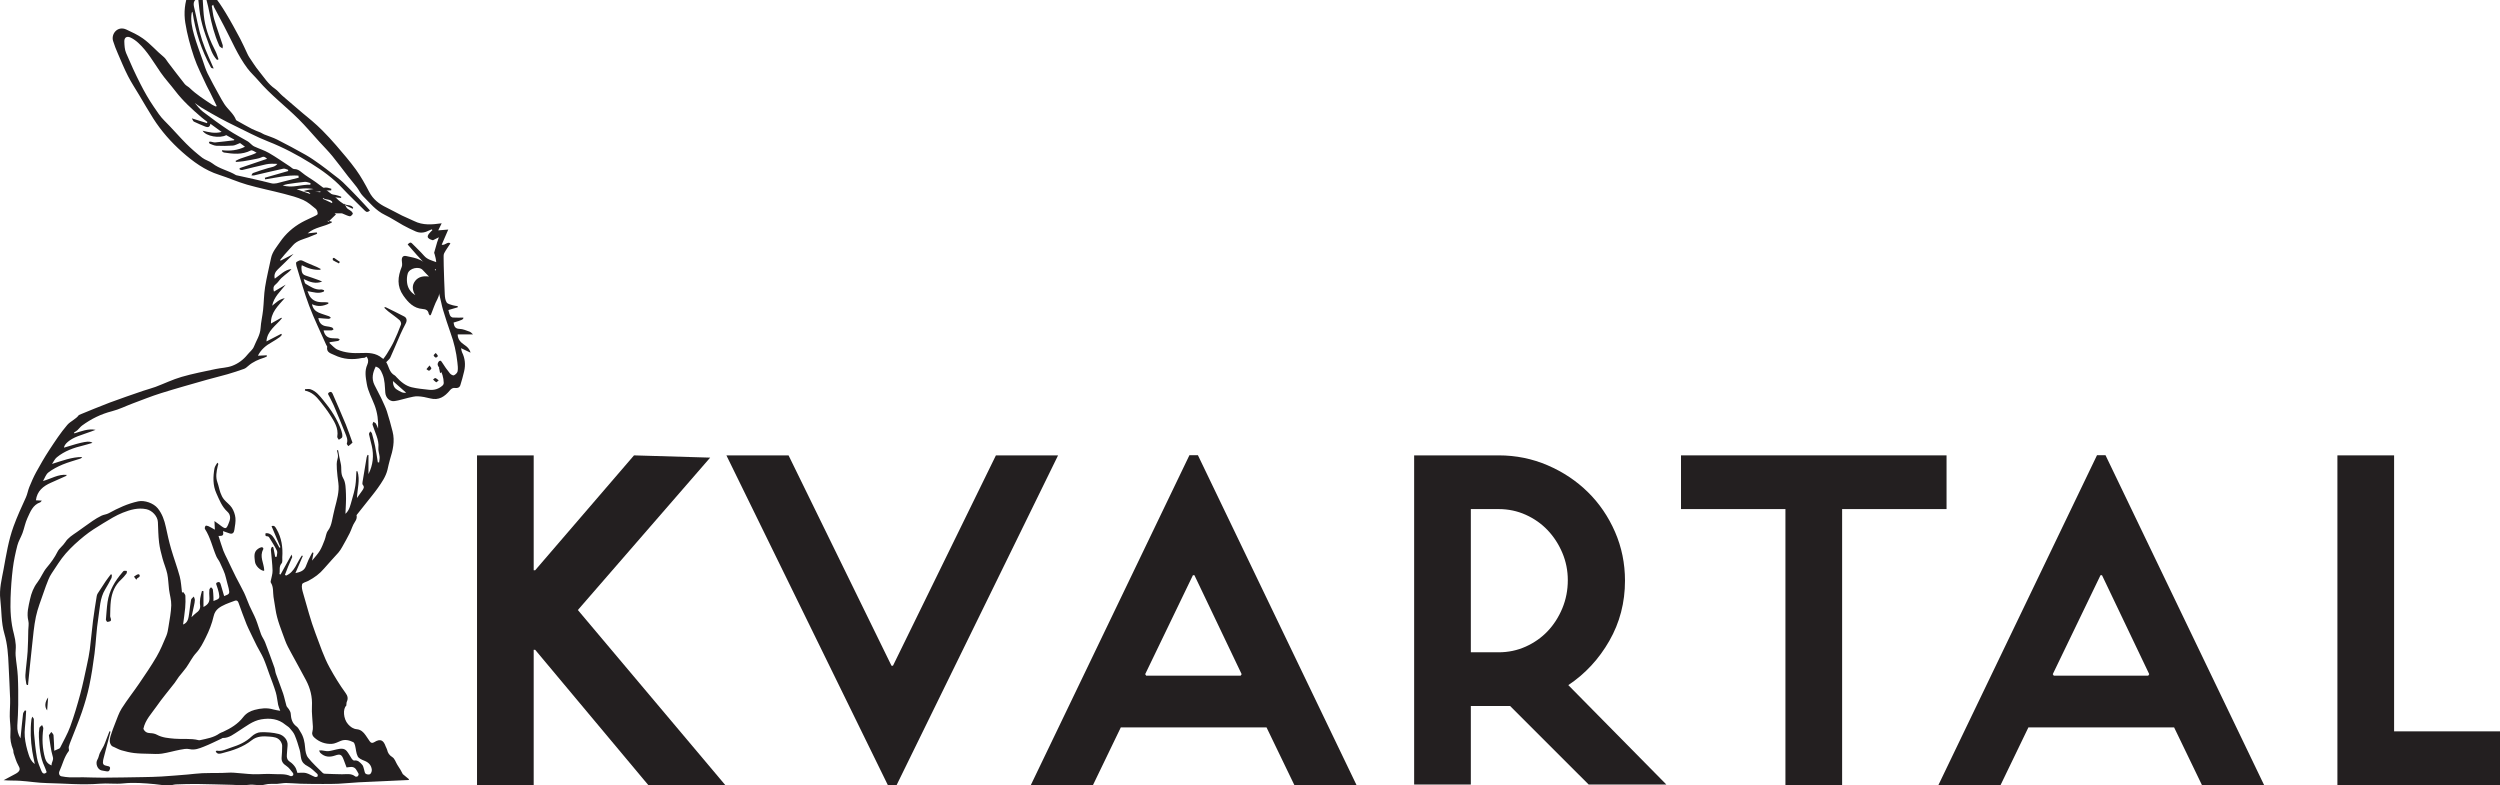
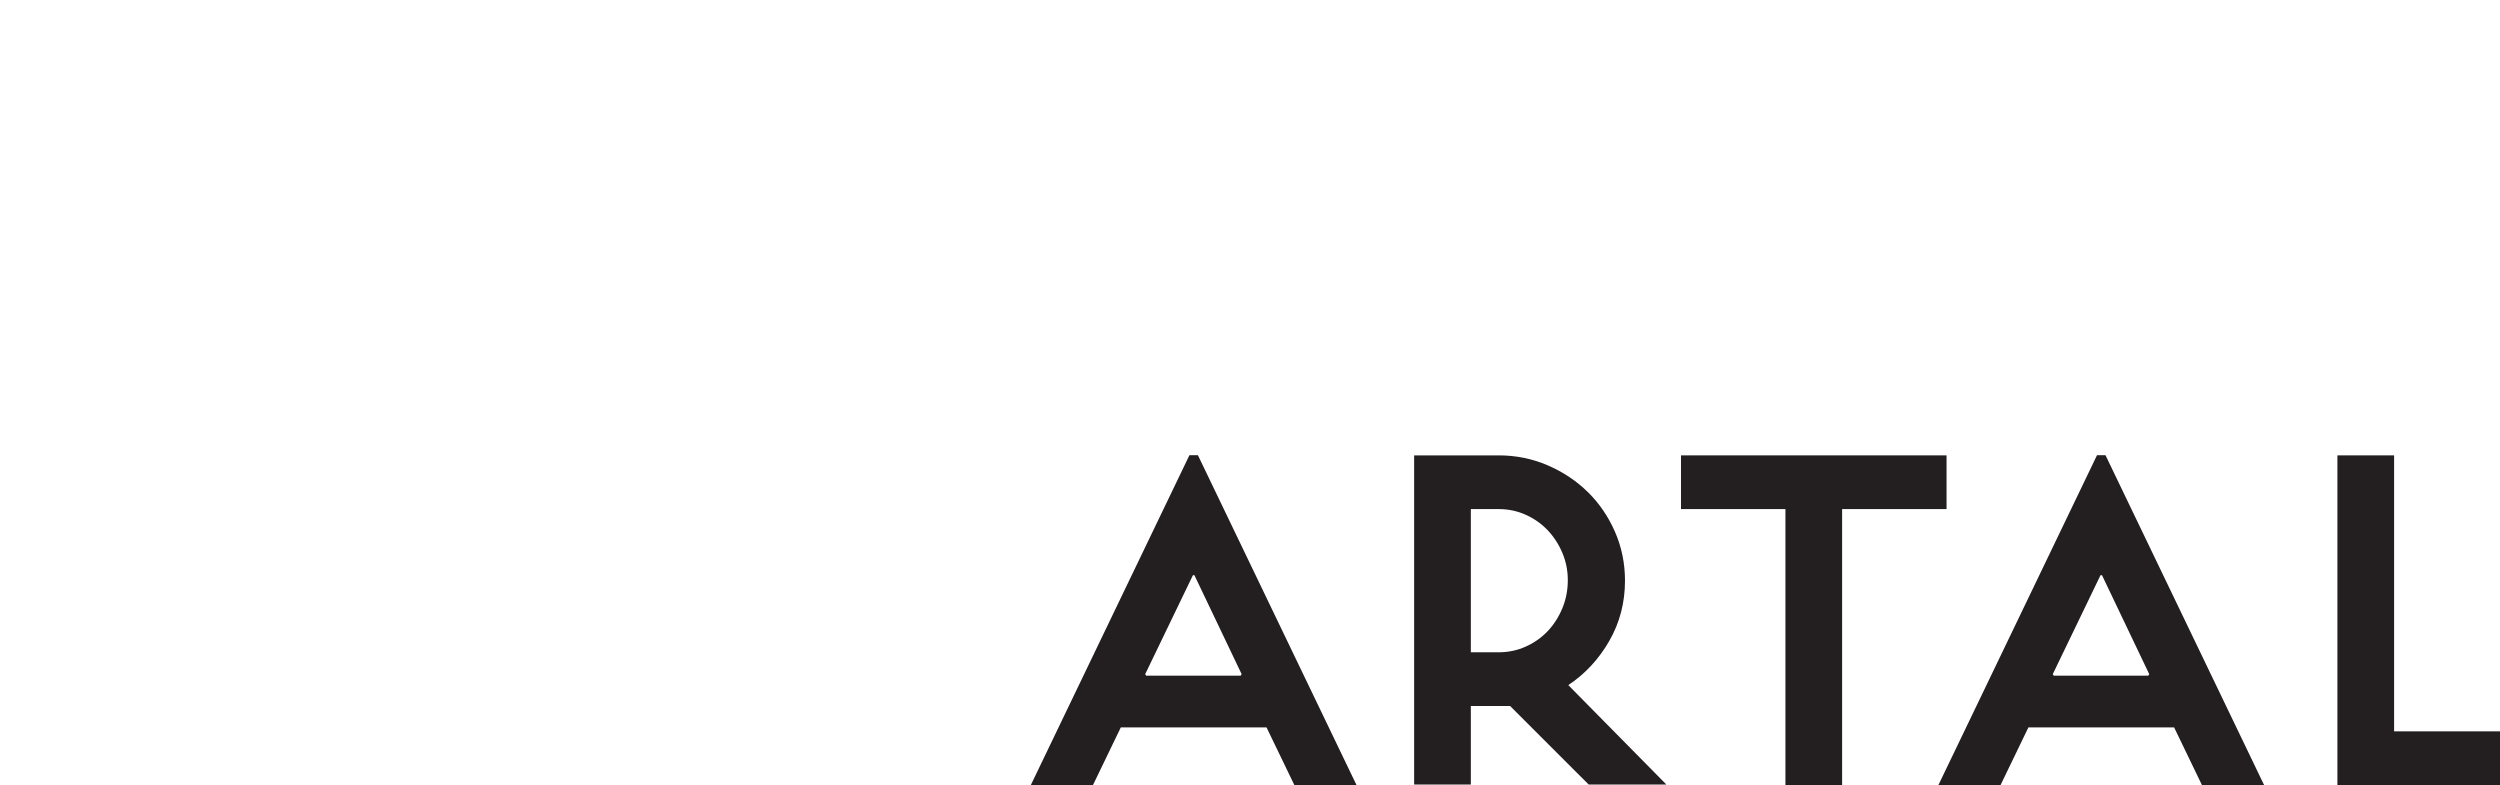
<svg xmlns="http://www.w3.org/2000/svg" xmlns:ns1="http://www.inkscape.org/namespaces/inkscape" xmlns:ns2="http://sodipodi.sourceforge.net/DTD/sodipodi-0.dtd" width="177.793mm" height="55.86mm" viewBox="0 0 177.793 55.86" version="1.1" id="svg197" ns1:version="1.1 (c68e22c387, 2021-05-23)" ns2:docname="kvartal-logo.svg">
  <ns2:namedview id="namedview199" pagecolor="#ffffff" bordercolor="#666666" borderopacity="1.0" ns1:pageshadow="2" ns1:pageopacity="0.0" ns1:pagecheckerboard="0" ns1:document-units="mm" showgrid="false" fit-margin-top="0" fit-margin-left="0" fit-margin-right="0" fit-margin-bottom="0" ns1:zoom="0.7500982" ns1:cx="367.28524" ns1:cy="312.62573" ns1:window-width="1920" ns1:window-height="1027" ns1:window-x="-8" ns1:window-y="-8" ns1:window-maximized="1" ns1:current-layer="layer1" />
  <defs id="defs194">
    <clipPath clipPathUnits="userSpaceOnUse" id="clipPath217">
-       <path d="M 0,3.27 H 9530 V 3003.269 H 0 Z" id="path215" />
-     </clipPath>
+       </clipPath>
    <clipPath clipPathUnits="userSpaceOnUse" id="clipPath265">
      <path d="m 0,13.27 h 9520 v 2990 H 0 Z" id="path263" />
    </clipPath>
    <clipPath clipPathUnits="userSpaceOnUse" id="clipPath275">
      <path d="M 0,3.27 H 9530 V 3003.269 H 0 Z" id="path273" />
    </clipPath>
  </defs>
  <g ns1:label="Layer 1" ns1:groupmode="layer" id="layer1" transform="translate(-7.889,-65.72)">
    <g id="g209" transform="matrix(0.019,0,0,-0.019,7.889,121.767)">
      <g id="g211">
        <g id="g213" clip-path="url(#clipPath217)">
          <path d="m 1239.61,2237.13 c -34.53,1.53 -68.01,-13.98 -103.4,-2.38 6.09,1.6 12.11,3.79 18.32,4.69 21.33,3.16 42.7,6.52 64.14,8.4 7.03,0.66 14.38,-2.89 21.56,-4.53 -0.19,-2.07 -0.43,-4.14 -0.62,-6.18" style="fill:#231f20;fill-opacity:1;fill-rule:nonzero;stroke:none" id="path219" />
          <path d="m 1238.52,2202.53 c -16.68,5.93 -33.36,11.83 -50.04,17.77 30.5,5 60.23,4.76 88.71,-6.76 -0.12,-1.52 -0.24,-3.01 -0.39,-4.53 -14.89,1.37 -29.77,2.69 -47.78,4.34 5.16,-4.61 7.78,-6.96 10.39,-9.34 -0.27,-0.47 -0.58,-0.98 -0.89,-1.48" style="fill:#231f20;fill-opacity:1;fill-rule:nonzero;stroke:none" id="path221" />
          <path d="m 1738.48,1658.74 c -14.07,9.49 -25.24,20.54 -25.39,39.49 h 57.38 c -4.42,3.75 -7.81,8.4 -12.27,10 -12.46,4.45 -25.31,10.27 -38.16,10.62 -17.58,0.47 -20.24,10.75 -22.31,23.64 32.58,9.41 37.27,11.99 36.68,18.55 -13.24,0 -26.32,-0.55 -39.37,0.31 -3.63,0.24 -8.44,3.79 -10.16,7.15 -3.12,6.25 -4.41,13.44 -6.64,20.86 11.88,3.48 23.44,6.88 35.04,10.27 -0.04,1.49 -0.08,2.93 -0.12,4.38 -6.25,1.05 -12.77,1.33 -18.71,3.32 -8,2.66 -18.67,4.57 -22.54,10.51 -5.27,8.04 -6.56,19.53 -7.11,29.69 -1.87,35.46 -2.73,70.97 -3.86,106.48 -0.31,9.61 -0.63,19.26 -0.43,28.87 0.12,6.48 -0.71,13.9 2.11,19.22 6.56,12.5 15.08,23.98 23.32,36.64 -10.86,8.63 -19.96,-8.68 -32.66,-4.96 7.81,18.08 15.59,36.01 24.53,56.83 -12.85,-1.05 -24.45,-1.99 -37.46,-3.08 4.81,9.92 8.63,17.89 12.85,26.52 -36.52,-5.27 -70.54,-8.05 -103.24,8.36 -14.65,7.34 -30.16,13.08 -44.84,20.35 -19.77,9.77 -38.87,20.82 -58.71,30.35 -27.54,13.17 -50.04,30.7 -64.65,58.67 -14.85,28.44 -30.55,56.84 -49.26,82.82 -22.97,31.83 -48.98,61.52 -74.53,91.44 -16.41,19.22 -33.91,37.54 -51.56,55.63 -12.11,12.34 -25.12,23.82 -38.13,35.23 -11.72,10.31 -24.1,19.8 -35.98,29.92 -25.39,21.56 -50.78,43.17 -75.85,65.04 -9.34,8.13 -16.84,18.67 -26.96,25.51 -25.97,17.54 -41.791,43.94 -60.97,67.3 -12.891,15.71 -23.559,33.21 -35,50.04 -2.86,4.22 -5.2,8.83 -7.391,13.44 -9.02,18.83 -17.18,38.09 -27.027,56.48 -17.34,32.43 -34.801,64.85 -53.903,96.25 -14.539,23.91 -29.847,47.9 -48.359,68.68 -11.488,12.89 -28.91,21.21 -44.852,29.29 -21.289,10.78 -37.148,1.21 -46.398,-22.26 -14.379,-36.53 -17.93,-74.77 -12.039,-112.07 6.879,-43.4 18.64,-86.45 32.699,-128.17 12.27,-36.4 30.59,-70.74 46.449,-105.93 3.711,-8.29 8.512,-16.06 12.531,-24.18 8.719,-17.66 17.231,-35.36 25.86,-53.05 -0.86,-0.74 -1.711,-1.52 -2.57,-2.27 -4.969,2.35 -10.321,4.07 -14.809,7.11 -28.871,19.38 -58.481,37.82 -83.633,62.31 -5.668,5.51 -13.75,8.83 -18.598,14.88 -21.281,26.72 -41.789,54.06 -62.609,81.17 -5.16,6.68 -9.223,14.69 -15.59,19.85 -27.23,22.03 -49.57,49.21 -78.59,69.76 -19.73,13.91 -40.589,23.36 -61.882,33.28 -32.071,14.92 -57.61,-15.74 -49.61,-42.61 4.813,-16.06 11.18,-31.68 17.821,-47.07 12.218,-28.44 24.058,-57.11 38.121,-84.65 12.379,-24.26 27.539,-47.15 41.558,-70.63 17.5,-29.26 34.461,-58.9 52.742,-87.65 29.957,-47.04 66.598,-88.75 108.239,-125.59 41.05,-36.33 84.922,-68.63 138.441,-85.63 35.188,-11.21 69.098,-26.6 104.527,-36.79 45.903,-13.17 92.852,-22.5 139.102,-34.53 24.18,-6.29 48.75,-12.7 71.45,-22.97 17.18,-7.81 32.14,-21.06 46.91,-33.32 4.61,-3.83 7.07,-12.39 6.95,-18.75 -0.04,-3.05 -8.04,-6.53 -12.89,-8.91 -15.35,-7.69 -31.37,-14.18 -46.37,-22.5 -32.89,-18.28 -60.58,-42.81 -81.79,-73.94 -12.97,-18.95 -28.63,-36.57 -33.52,-60.12 -7.5,-36.09 -16.478,-71.92 -22.26,-108.24 -4.5,-28.32 -4.46,-57.31 -7.5,-85.9 -2.429,-22.78 -8.011,-45.28 -9.378,-68.09 -1.563,-25.86 -16.012,-46.48 -25,-69.18 -4.493,-11.33 -16.051,-19.76 -24.102,-29.8 -15.43,-19.26 -35.23,-33.79 -57.66,-42.11 -19.211,-7.11 -40.891,-7.31 -61.25,-11.72 -42.77,-9.22 -85.891,-17.3 -127.852,-29.53 -33.316,-9.69 -65,-25.16 -97.609,-37.42 -15,-5.63 -30.707,-9.34 -45.859,-14.57 -42.071,-14.53 -84.258,-28.71 -125.899,-44.34 -38.562,-14.49 -76.449,-30.7 -114.652,-46.13 -11.52,-16.21 -31.758,-23.32 -43.707,-37.31 -24.961,-29.14 -46.172,-61.68 -67.313,-93.86 -17.609,-26.84 -33.629,-54.81 -49.097,-82.93 -9.801,-17.89 -17.891,-36.8 -25.661,-55.71 -5.121,-12.46 -7.07,-26.33 -12.66,-38.55 C 80.66,1052.41 64.301,1016.86 50.738,979.602 31.762,927.289 23.281,873.109 13.398,819.129 6.559,781.82 -3.52,744.988 1.211,705.852 6.41,663.109 4.02,619.629 16.48,577.488 c 11.371,-38.476 14.109,-78.437 15.75,-118.398 1.68,-41.602 4.41,-83.168 5.66,-124.77 0.629,-22.07 -1.601,-44.179 -1.371,-66.289 0.242,-20.66 4.262,-41.519 2.539,-61.953 -1.867,-22.187 1.883,-42.34 10,-62.457 1.602,-3.992 0.59,-8.949 1.992,-13.051 5.32,-15.23 9.418,-31.25 17.27,-45.082 C 74.609,74.441 76.641,67.719 66.84,59.09 63.281,55.922 58.789,53.738 54.531,51.43 40.98,44.09 27.34,36.898 13.75,29.629 34.961,27.559 55.199,28.66 75.269,27.328 108.871,25.141 142.34,19.359 175.98,18.738 c 65.7,-1.207 131.36,-7.887 197.258,-2.309 29.102,2.461 58.832,-2.031 87.813,1.059 39.648,4.25 78.719,0.934 117.859,-2.66 21.91,-1.988 43.512,-7.457 65.699,-3.316 4.653,0.859 9.301,2.227 13.981,2.34 25.75,0.75 51.531,1.918 77.269,1.598 44.141,-0.539 88.282,-2.18 132.461,-3.16 20.508,-0.469 41.481,-3.238 61.481,-0.16 20.859,3.211 41.058,-5 62.109,1.062 14.5,4.137 30.82,1.758 46.29,2.769 11.06,0.711 22.07,3.211 33.09,3.129 18.32,-0.199 36.56,-2.269 54.88,-2.738 26.21,-0.703 52.46,-0.863 78.71,-0.902 20.47,-0.027 40.98,-0.188 61.41,0.832 25.62,1.25 51.21,3.98 76.84,5.418 34.45,1.879 68.9,3.129 103.35,4.691 27.7,1.25 55.4,2.578 83.09,3.871 0.55,0.859 1.09,1.719 1.64,2.539 -7.54,6.289 -15.08,12.539 -23.55,19.57 -2.23,4.18 -5.12,10.117 -8.44,15.82 -3.79,6.41 -8.09,12.5 -11.95,18.828 -6.06,9.801 -9.73,23.2 -18.44,28.672 -11.53,7.231 -17.15,15.508 -19.85,27.731 -0.93,4.258 -3.78,8.047 -5.27,12.187 -7.73,22.032 -18.44,31.84 -43.67,15.821 -6.72,-4.258 -12.19,-2.34 -16.45,4.179 -4.88,7.379 -9.92,14.731 -14.96,22.032 -8.04,11.718 -18,21.211 -32.77,22.621 -14.1,1.367 -23.79,8.519 -33.01,18.75 -18.2,20.308 -19.84,58.277 -6.68,69.566 0.86,7.152 0.43,11.293 1.96,14.57 5.58,11.993 3.28,21.993 -4.42,32.5 -22.03,30.122 -41.37,61.801 -59.45,94.653 -22.7,41.168 -36.8,85.429 -53.28,128.668 -18.68,49.062 -31.64,100.351 -46.45,150.859 -3.12,10.66 -6.48,23.012 -3.75,32.973 1.6,5.898 14.92,8.59 22.97,12.687 0.39,0.203 0.7,0.473 1.05,0.672 22.08,11.719 41.84,26.09 58.13,45.512 17.23,20.457 36.02,39.609 53.67,59.758 5.51,6.25 9.96,13.558 14.1,20.859 9.65,17.031 19.22,34.141 28.01,51.602 6.99,13.949 10.86,29.847 19.65,42.39 6.91,9.839 7.97,18.199 6.17,25.389 12.93,16.32 24.69,31.05 36.37,45.86 14.61,18.59 29.88,36.67 43.51,55.97 14.73,20.9 29.42,42.11 35.79,67.5 3.24,12.81 5.39,25.94 9.33,38.48 10.86,34.37 19.1,68.98 9.92,105.04 -6.48,25.54 -13.4,51.01 -21.48,76.09 -4.69,14.69 -11.99,28.52 -18.17,42.7 -1.13,2.57 -2.38,5.11 -3.63,7.65 -8.24,16.06 -16.72,31.96 -24.65,48.17 -11.68,23.9 -6.25,46.52 4.89,68.82 13.55,-4.76 17.89,-10.93 25.31,-28.94 9.14,-22.15 8.55,-45.55 10.39,-68.63 1.52,-19.14 16.02,-34.3 34.53,-31.84 17.7,2.38 34.88,8.63 52.42,12.5 11.57,2.58 23.48,5.94 35.08,5.39 15.47,-0.74 31.06,-3.9 46.09,-7.85 32.19,-8.44 54.3,6.72 73.25,29.65 5.66,6.83 11.64,10.74 20.66,9.37 9.14,-1.36 16.37,2.11 19.06,10.9 5.28,17.07 10.12,34.34 14.14,51.76 5.67,24.49 3.44,48.32 -7.96,71.13 -1.84,3.64 -2,8.13 -3.64,15.2 13.09,-6.21 23.56,-11.17 35.51,-16.84 -3.75,14.57 -12.85,22.27 -22.77,28.99 m -724.26,605.31 c -42.81,11.17 -86.29,20.04 -129.49,29.84 -0.39,0.08 -0.82,0.12 -1.179,0.31 -28.16,17.5 -62.141,23.05 -88.781,44.18 -11.18,8.87 -26.641,12.27 -37.93,21.06 -20.82,16.21 -40.981,33.63 -59.61,52.3 -28.011,28.09 -53.71,58.48 -81.921,86.37 -15.86,15.59 -27.418,34.1 -39.649,51.92 -18.672,27.22 -35.148,56.17 -50.109,85.62 -19.34,37.93 -37.11,76.72 -53.641,115.94 -5.43,12.85 -6.129,28.2 -6.601,42.46 -0.539,15.78 9.531,21.95 24.101,14.84 10.281,-5 19.969,-12.03 28.399,-19.8 34.461,-31.72 57.152,-72.42 83.441,-110.47 16.641,-24.06 36.84,-45.67 54.609,-69.02 28.282,-37.11 62.5,-68.21 97.661,-98.44 7.218,-6.25 15.07,-11.84 22.652,-17.7 -0.512,-1.52 -0.973,-3.01 -1.442,-4.53 -17.582,5.55 -35.16,11.1 -56.8,17.93 3.59,-5.74 4.922,-10.86 8.05,-12.38 13.942,-6.8 28.282,-12.78 42.649,-18.6 9.223,-3.71 16.883,-2.57 18.91,10.71 14.34,-10.43 27.461,-20.04 41.949,-30.59 -25.269,-7.03 -48.199,-0.94 -71.168,4.57 12.969,-21.4 64.489,-29.69 88.399,-16.56 10.269,-5.66 20.351,-11.25 30.429,-16.8 -0.507,-1.17 -0.738,-2.42 -1.128,-2.46 -23.559,-2.81 -47.11,-5.86 -70.75,-8.08 -5.309,-0.47 -10.821,2.18 -16.29,2.93 -2.339,0.31 -4.839,-0.59 -7.261,-0.9 1.051,-2.31 1.601,-5.98 3.32,-6.68 8.199,-3.17 16.641,-7.42 25.16,-7.82 20.461,-0.93 41.09,-0.66 61.563,0.71 7.886,0.51 15.468,5.35 26.679,9.45 3.668,-2.73 10.86,-8.08 18.547,-13.83 -27.847,-13.67 -56.129,-16.4 -85.429,-13 -0.387,-1.18 -0.739,-2.35 -1.09,-3.48 2.691,-1.8 5.191,-4.69 8.082,-5.16 33.871,-5.39 67.429,-8.86 100.039,7.7 4.93,2.5 14.461,-4.1 21.879,-8.44 -25.43,-13.16 -54.18,-16.45 -78.481,-30.39 0.313,-1.37 0.633,-2.73 0.942,-4.1 9.179,0.82 18.441,1.09 27.5,2.58 16.949,2.69 33.832,5.93 50.66,9.33 6.25,1.25 12.66,2.81 18.289,5.63 8.781,4.41 13.98,0.15 20.23,-5.78 -35.039,-11.92 -68.98,-23.48 -102.929,-35 0.199,-1.76 0.39,-3.52 0.621,-5.32 3.168,-0.58 6.648,-2.3 9.539,-1.64 29.922,7.03 59.64,15.12 89.719,21.37 13.481,2.81 27.701,2.23 41.721,1.64 -8.94,-11.68 -21.52,-12.19 -33.32,-15.43 -19.53,-5.35 -38.71,-12.07 -57.812,-18.87 -2.738,-0.97 -4.179,-5.66 -6.168,-8.67 3.239,-0.15 6.68,-1.05 9.719,-0.31 36.68,8.44 73.251,17.42 110.041,25.35 5.31,1.13 11.68,-2.73 17.58,-4.26 0.12,-1.56 0.2,-3.08 0.31,-4.65 -29.1,-8.35 -58.2,-16.75 -87.302,-25.11 0.352,-2.07 0.703,-4.1 1.051,-6.14 41.491,6.25 82.741,17.04 124.691,14.07 0.35,-2.58 0.7,-5.12 1.06,-7.7 -20.55,-5.19 -41.06,-10.66 -61.68,-15.58 -13.79,-3.25 -26.49,-9.18 -42.23,-5.12 m 44.06,-8.05 c 6.1,1.6 12.11,3.79 18.28,4.73 21.37,3.16 42.7,6.48 64.18,8.4 6.99,0.62 14.34,-2.93 21.53,-4.57 -0.2,-2.07 -0.39,-4.11 -0.63,-6.18 -34.53,1.53 -68.01,-13.98 -103.36,-2.38 m 92.77,-21.4 c 5.16,-4.61 7.78,-6.96 10.43,-9.3 -0.31,-0.51 -0.62,-1.02 -0.89,-1.52 -16.68,5.93 -33.36,11.87 -50.04,17.77 30.47,5 60.19,4.76 88.71,-6.76 -0.16,-1.48 -0.28,-3.01 -0.39,-4.49 -14.92,1.33 -29.81,2.69 -47.82,4.3 m 335.2,-743.4 c -12.23,7.34 -15.12,18.28 -15.59,32.5 16.76,-14.89 33.09,-29.34 49.57,-43.91 -13.28,-2.15 -23.2,4.96 -33.98,11.41 m 226.72,69.18 c -0.98,-5.98 -7.93,-12.7 -13.87,-15.39 -3.4,-1.53 -11.72,3.16 -15.08,7.3 -10.54,13.01 -20.39,26.72 -29.22,40.98 -3.16,5.04 -5.85,8.63 -10.62,5.08 -3.32,-2.54 -6.02,-8.13 -5.98,-12.35 0.04,-4.33 3.48,-8.83 5.94,-12.89 10.66,-17.5 16.37,-36.48 16.88,-56.91 0.07,-2.93 -1.64,-6.72 -3.79,-8.75 -14.38,-13.4 -31.76,-18.83 -51.06,-16.64 -21.83,2.5 -43.94,4.37 -65.23,9.45 -23.21,5.55 -41.21,20.9 -57.23,38.28 -1.91,2.03 -3.55,4.69 -5.9,5.9 -21.4,11.17 -22.15,34.92 -32.22,49.76 6.13,6.72 12.54,11.14 15.35,17.23 13.08,28.71 24.92,57.97 37.69,86.84 6.17,13.9 13.05,27.54 20.08,41.05 5.43,10.39 4.26,20.63 -5.55,25.82 -23.08,12.19 -46.6,23.48 -70,35.08 -0.5,0.23 -1.44,-0.43 -5.35,-1.8 5.9,-5.47 10.47,-10.31 15.67,-14.33 13.94,-10.9 28.63,-20.9 41.99,-32.46 3.83,-3.36 7.15,-11.84 5.58,-16.1 -8.16,-22.11 -17.26,-43.94 -27.38,-65.23 -7.42,-15.55 -16.76,-30.24 -25.58,-45.12 -3.68,-6.21 -8.32,-11.87 -13.25,-18.79 -0.62,0.35 -2.96,1.53 -4.92,3.21 -22.69,19.49 -50.62,20.15 -77.77,18.86 -30.67,-1.44 -60.55,0.55 -88.52,12.58 -11.68,5.04 -20.62,16.56 -30.82,25.12 0.63,0.97 1.25,1.99 1.84,2.97 10.19,1.44 20.43,2.65 30.55,4.57 2.5,0.47 4.53,3.28 6.79,5 -2.5,1.48 -4.88,4.06 -7.5,4.29 -9.18,0.94 -18.71,-0.07 -27.65,1.76 -14.93,2.97 -22.54,13.63 -25.59,28.32 10.59,0 20.47,-0.27 30.35,0.2 2.38,0.11 4.69,2.58 7.03,3.94 -1.99,2.42 -3.51,6.17 -6.05,6.99 -6.41,2.15 -13.2,3.52 -19.92,4.22 -19.42,2.07 -28.4,13.99 -30.98,31.02 12.46,-1.06 25.35,-2.38 38.24,-3.01 2.85,-0.15 5.82,2.31 8.75,3.6 -2.38,2.07 -4.45,5.03 -7.19,6.05 -13.12,4.88 -26.83,8.32 -39.53,14.06 -12.46,5.63 -21.29,15.51 -24.1,31.14 21.49,-10.55 41.6,-7.7 61.13,1.71 0,1.49 0,3.01 -0.03,4.5 -4.77,0.46 -9.61,1.44 -14.38,1.25 -18.98,-0.82 -37.38,1.05 -50.66,16.29 -6.06,6.91 -9.46,16.13 -12.86,25.07 21.8,-3.51 41.92,-11.36 61.72,-1.17 0.16,1.49 0.32,2.97 0.47,4.49 -3.55,1.02 -7.26,3.28 -10.66,2.89 -23.13,-2.53 -40.55,10.79 -58.67,21.33 -3.56,2.11 -4.03,9.49 -7.07,17.58 23.86,-11.64 44.84,-18.87 69.14,-9.3 -3.71,1.64 -7.35,3.56 -11.18,4.89 -16.99,6.05 -33.94,12.22 -51.09,17.73 -15.08,4.81 -14.61,17.27 -15.39,29.18 -0.16,2.7 0.86,5.47 1.52,9.41 21.96,-11.4 44.65,-18.9 69.34,-17.03 0.43,1.02 0.86,2.03 1.29,3.05 -4.65,2.42 -9.18,5.12 -13.99,7.23 -17.57,7.69 -35.7,14.37 -52.77,23.04 -10.19,5.2 -17.19,-0.5 -24.14,-4.64 -2.15,-1.29 -1.21,-10.04 0.27,-14.77 15.39,-49.81 29.07,-100.23 47.5,-148.91 18.91,-49.92 42.54,-98.04 64.14,-146.91 0.98,-2.19 3.56,-4.45 3.25,-6.33 -3.75,-21.68 13.51,-24.49 27.07,-31.05 33.2,-16.14 67.73,-18.56 103.43,-10.94 3.09,0.66 6.49,-0.04 9.54,0.82 2.42,0.66 4.49,2.66 7.11,4.34 8.24,-9.69 7.26,-20.86 3.2,-29.81 -10.94,-24.14 -6.17,-47.77 -2.11,-72.15 4.76,-28.71 19.3,-53.47 29.3,-80 10.66,-28.2 14.33,-57.15 13.08,-87.54 -2.62,6.25 -4.65,12.85 -8.12,18.56 -1.92,3.08 -6.29,4.65 -9.53,6.87 -1.14,-3.71 -4.03,-8.04 -3.05,-11.13 4.45,-14.1 10.31,-27.77 15.04,-41.76 4.88,-14.41 8.36,-28.75 6.72,-44.61 -1.14,-10.9 3.63,-22.26 4.57,-33.47 0.54,-6.96 -1.14,-14.07 -1.84,-21.1 -1.6,0.12 -3.24,0.24 -4.84,0.35 -3.32,20.24 -6.17,40.55 -10.16,60.63 -3.16,16.09 -7.54,31.99 -11.91,47.81 -0.78,2.89 -4.14,5.04 -6.29,7.5 -1.64,-3.59 -5.2,-7.62 -4.57,-10.78 2.81,-14.45 6.99,-28.67 10.27,-43.05 8.4,-36.64 4.77,-72.03 -12.34,-106.13 v 71.17 c -1.1,0.28 -2.19,0.59 -3.28,0.86 -1.22,-3.01 -2.97,-5.94 -3.52,-9.06 -5.31,-30.78 -10.47,-61.6 -15.43,-92.46 -0.55,-3.44 -1.02,-8.36 0.86,-10.47 7.81,-8.75 2.3,-15.47 -2.34,-22.34 -5.86,-8.68 -12.11,-17.04 -19.42,-27.19 1.37,34.49 12.5,67.38 1.92,100.08 -1.29,0.07 -2.66,0.19 -3.95,0.23 -1.21,-17.97 -1.09,-36.17 -3.91,-53.91 -2.96,-18.55 -8.08,-36.87 -13.43,-55 -5.2,-17.53 -8.09,-36.52 -23.71,-50.62 0.86,25.59 3.08,49.61 1.95,73.48 -0.94,20.19 -0.59,43.2 -10.16,59.45 -11.21,19.02 -4.84,37.58 -9.45,55.74 -4.1,16.41 -6.68,33.17 -9.92,49.77 -1.41,-0.32 -2.85,-0.63 -4.3,-0.94 0.51,-2.03 1.02,-4.06 1.52,-6.09 2.23,-8.75 3.91,-16.49 0.63,-26.41 -3.87,-11.68 -3.09,-25.31 -2.38,-38.01 0.9,-17.19 3.47,-34.3 5.62,-51.37 4.18,-32.77 -5.47,-63.47 -13.4,-94.53 -4.06,-15.93 -7.15,-32.11 -10.7,-48.159 -2.89,-12.929 -6.45,-24.961 -15.08,-36.25 -6.91,-9.101 -7.58,-22.769 -11.99,-34.019 -5.43,-13.871 -10.63,-28.172 -18.28,-40.863 -7.62,-12.579 -18.17,-23.36 -28.99,-36.918 2,11.168 3.64,20.078 5.24,29.031 -1.41,0.5 -2.81,1.047 -4.22,1.598 -4.8,-9.301 -9.96,-18.481 -14.38,-27.93 -3.9,-8.36 -6.75,-17.231 -10.54,-25.668 -6.84,-15.313 -20.59,-19.922 -38.4,-23.793 9.84,22.781 18.75,43.359 27.66,63.992 -1.1,0.66 -2.19,1.328 -3.29,1.988 -19.14,-25.66 -26.48,-61.679 -59.33,-75.269 -1.45,0.941 -2.85,1.91 -4.3,2.851 3.95,10.161 7.66,20.43 11.84,30.469 4.92,11.828 10.43,23.399 15.19,35.27 0.78,1.879 -0.9,4.691 -2.15,10.082 -14.96,-27.032 -28.16,-50.903 -41.4,-74.774 -1.33,0.633 -2.7,1.25 -4.06,1.922 3.04,13.238 -2.97,27.539 8.32,40.27 4.02,4.531 1.79,14.691 2.34,22.269 2.62,37.301 -2.46,73.121 -21.6,105.903 -3.83,6.558 -7.58,15.269 -18.6,10.777 11.14,-26.41 22.23,-52.699 33.36,-78.988 -1.25,-0.539 -2.54,-1.09 -3.79,-1.641 -6.4,11.531 -12.3,23.359 -19.41,34.449 -7.19,11.332 -15.98,21.25 -32.261,19.852 -1.449,-6.172 -2.699,-11.641 6.991,-11.68 1.99,0 4.8,-1.562 5.82,-3.242 10.19,-16.719 21.01,-33.129 29.49,-50.707 2.89,-5.934 -0.43,-14.844 -0.9,-22.422 -1.83,-0.23 -3.71,-0.512 -5.55,-0.738 -1.71,8.789 -3.43,17.578 -5.19,26.41 -0.7,3.59 -1.21,7.258 -2.42,10.699 -0.2,0.578 -4.69,0.738 -5,0.039 -1.68,-3.32 -3.83,-7.148 -3.56,-10.629 1.96,-25.859 5.59,-51.679 6.25,-77.582 0.35,-12.961 -4.49,-26.051 -6.83,-39.14 -0.32,-1.868 -0.67,-4.368 0.23,-5.739 10.94,-16.558 7.5,-35.699 10.16,-53.711 2.26,-15.347 5.15,-30.578 7.38,-45.937 5.9,-40.891 22.42,-78.512 36.05,-116.992 5.86,-16.559 14.89,-32.11 23.25,-47.731 18.2,-33.988 37.34,-67.461 55.23,-101.597 15.86,-30.282 23.91,-62.231 21.95,-97.231 -1.44,-25.082 2.47,-50.473 3.52,-75.742 0.31,-6.598 -0.23,-13.481 -1.91,-19.848 -2.62,-9.722 1.52,-16.25 8.16,-22.152 18.32,-16.25 40.31,-23.938 64.14,-22.93 11.52,0.473 22.93,6.84 34.1,11.289 16.53,6.614 31.92,2.274 46.64,-4.797 3.56,-1.722 5.67,-8.132 6.84,-12.812 3.48,-13.52 3.67,-28.52 9.92,-40.469 4.1,-7.808 15.86,-12.808 25.2,-16.449 16.01,-6.25 25.78,-16.91 27.46,-33.551 0.54,-5.43 -2.35,-13.602 -6.49,-16.449 -3.67,-2.582 -12.58,-1.332 -16.64,1.68 -3.71,2.738 -3.87,10.121 -5.74,15.391 -2.15,6.141 -2.93,13.598 -6.99,17.969 -7.89,8.441 -15.78,18.398 -30.28,15.859 -2.57,-0.468 -6.87,3.711 -8.94,6.719 -6.52,9.371 -11.37,20.043 -18.67,28.711 -10.35,12.27 -24.61,8.949 -38.09,6.211 -10.27,-2.07 -20.35,-5.621 -30.7,-6.48 -7.97,-0.711 -16.17,1.871 -24.3,2.652 -3.44,0.359 -6.99,-0.192 -10.47,-0.352 1.68,-3.199 2.7,-7.109 5.2,-9.449 15.97,-14.84 34.1,-16.492 54.37,-9.34 19.89,7 25.28,3.789 32.66,-16.293 3.59,-9.636 7.23,-19.25 10.58,-28.277 6.84,0.777 12.35,1.879 17.82,1.918 16.56,0.043 20.31,-14.418 26.91,-25.16 1.25,-2.027 -0.51,-7.539 -2.65,-9.488 -1.96,-1.801 -7.66,-2.5 -9.46,-1.02 -15.04,12.5 -32.5,8.129 -49.49,8.277 -21.6,0.203 -43.2,1.141 -64.8,2 -2.58,0.113 -5.79,1.172 -7.5,2.934 -18.68,18.75 -38.56,36.598 -54.93,57.219 -7.5,9.461 -10.04,24.379 -11.01,37.109 -1.56,21.25 -5.59,41.172 -17.31,59.141 -4.53,6.961 -8,15.629 -14.33,20.16 -17.5,12.5 -21.02,29.961 -22.39,49.371 -0.39,5.469 -4.21,10.898 -7.11,15.937 -2.5,4.34 -7.34,7.661 -8.75,12.192 -4.68,15.269 -7.42,31.168 -12.5,46.289 -8.39,24.922 -18.32,49.332 -27.1,74.101 -2.58,7.379 -2.86,15.547 -5.47,22.93 -11.29,31.559 -22.74,63.078 -34.808,94.367 -3.981,10.391 -11.094,19.571 -15.082,29.961 -7.11,18.481 -12.11,37.742 -19.488,56.063 -6.954,17.297 -16.25,33.668 -23.832,50.777 -7.18,16.172 -12.731,33.133 -20.348,49.102 -9.492,19.89 -20.703,38.949 -30.543,58.668 -11.141,22.191 -21.609,44.73 -32.348,67.113 -5.043,10.547 -10.781,20.777 -14.801,31.68 -6.531,17.886 -11.921,36.179 -17.968,54.808 17.109,-0.351 19.609,2.692 16.828,18.199 8.051,-2.808 16.14,-5.781 24.301,-8.507 12.578,-4.18 16.91,3.75 18.32,13.777 2.07,14.652 5.348,29.691 3.867,44.111 -1.328,13.12 -6.289,26.95 -13.398,38.04 -7.578,11.76 -20.309,20.04 -29.34,31.02 -5.86,7.15 -10.149,16.01 -13.281,24.8 -4.61,12.82 -6.789,26.49 -11.438,39.3 -7.391,20.47 -3.402,40.35 1.129,60.39 0.629,2.7 1.68,5.35 2.191,8.09 0.188,1.05 -0.511,2.3 -3.562,4.96 -3.668,-6.92 -9.41,-13.44 -10.699,-20.78 -5.508,-31.61 -6.602,-63.56 6.949,-93.4 11.211,-24.57 20.551,-50.39 41.723,-69.57 9.957,-9.03 12.187,-21.96 7.148,-35.711 -11.48,-31.359 -12.578,-31.789 -38.91,-11.168 -4.328,3.398 -8.981,6.41 -17.031,12.187 0.589,-12.378 1.062,-21.41 1.57,-32.226 -8.68,4.808 -16.328,9.5 -24.457,13.277 -3.121,1.492 -9.223,2.5 -10.473,0.942 -2.219,-2.813 -3.789,-9.02 -2.179,-11.563 20.621,-31.758 28.039,-68.867 42.769,-102.969 3.481,-7.968 9.731,-14.757 13.199,-22.73 8.403,-19.098 18.711,-38.008 22.782,-58.09 2.609,-12.969 7.07,-25.23 9.878,-38.008 4.493,-20.472 3.793,-21.679 -16.796,-29.453 -4.141,14.223 -8.161,28.402 -12.461,42.543 -1.762,5.777 -3.481,12.258 -12.231,9.18 -8.82,-3.172 -4.058,-8.91 -2.648,-13.91 2.418,-8.442 5.859,-16.68 7.379,-25.231 3.949,-22.109 3.629,-22.148 -20,-30.98 0,4.922 0.199,9.058 -0.039,13.199 -0.551,9.973 -0.821,20.043 -2.301,29.891 -0.512,3.121 -4.5,5.699 -6.879,8.511 -2.152,-3 -5.942,-5.902 -6.172,-9.101 -0.781,-9.141 -0.621,-18.442 0.121,-27.621 1.359,-17.809 -3.519,-27.297 -22.152,-37.219 v 59.18 c -1.879,0.308 -3.789,0.582 -5.668,0.859 -2.18,-8.949 -5.153,-17.82 -6.403,-26.918 -1.207,-8.672 -1.918,-17.731 -0.628,-26.332 2.152,-14.328 -5,-22.5 -15.579,-29.879 -5.429,-3.789 -9.851,-8.98 -16.531,-15.23 3.52,16.25 6.641,30.191 9.5,44.14 1.36,6.641 3,13.399 3.078,20.121 0.043,4.367 -2.5,8.778 -3.898,13.16 -3.602,-4.062 -9.5,-7.703 -10.36,-12.269 -3.242,-16.91 -4.492,-34.25 -7.14,-51.32 -2.539,-16.454 -3.68,-33.993 -22.738,-41.18 2.699,20.816 6.058,41.637 7.929,62.617 1.367,15 1.489,30.199 0.699,45.242 -0.23,4.68 -5.191,9.098 -8,13.629 -1.531,-0.629 -3.05,-1.25 -4.57,-1.84 -2.738,20.239 -3.359,41.059 -8.64,60.629 -9.372,34.801 -22.301,68.629 -32.301,103.281 -7.739,26.801 -13.75,54.141 -19.571,81.442 -5.468,25.508 -14.019,49.928 -30.347,70.038 -15.629,19.22 -49.301,31.14 -73.25,25.98 -39.332,-8.48 -75.231,-25.2 -110.231,-44.45 -8.242,-4.54 -18.59,-5.12 -27.148,-9.26 -11.402,-5.51 -22.422,-12.15 -32.934,-19.3 -19.879,-13.59 -39.136,-28.051 -58.859,-41.801 -16.141,-11.25 -32.969,-21.008 -44.109,-38.551 -8,-12.699 -21.95,-21.988 -28.508,-35.156 -10.903,-21.91 -24.653,-40.934 -40.473,-59.492 -13.867,-16.371 -21.488,-37.891 -34.687,-55 -14.801,-19.141 -22.93,-41.008 -27.813,-63.36 -5.699,-26.25 -13.238,-52.929 -6.328,-80.898 2.66,-10.863 0.078,-23 -0.231,-34.57 -0.71,-26.68 -0.628,-53.403 -2.429,-80 -1.992,-29.493 -6.36,-58.793 -8.391,-88.282 -0.75,-11.172 2.109,-22.648 3.551,-33.941 0.16,-1.207 1.801,-2.309 2.969,-3.207 0.511,-0.391 1.519,-0.07 3.441,-0.07 0.231,2.957 0.469,5.929 0.777,8.898 4.692,45.859 9.024,91.801 14.18,137.621 4.102,36.438 6.91,73.32 14.453,109.098 6.52,30.859 18.707,60.551 28.828,90.59 5.512,16.363 11.563,32.57 18.051,48.589 3.32,8.133 7.461,16.09 12.379,23.364 16.91,24.918 32.422,51.207 52.152,73.75 20.938,23.937 45,45.66 69.797,65.738 21.992,17.809 46.371,32.93 70.633,47.66 23.75,14.45 47.688,29.45 73.359,39.61 27.692,10.93 56.829,19.53 88.079,13.08 21.57,-4.45 42.351,-26.25 43.32,-48.28 1.172,-25.511 1.371,-51.09 4.422,-76.398 2.379,-20.203 7.648,-40.16 12.969,-59.934 5.152,-19.289 13.55,-37.847 17.691,-57.34 4.019,-19.136 4.098,-39.136 6.598,-58.628 2.543,-19.77 8.871,-39.532 8.32,-59.141 -0.738,-26.57 -6.129,-53.008 -10.188,-79.418 -1.839,-11.832 -3.671,-24.02 -8.242,-34.922 -11.179,-26.48 -22.148,-53.359 -36.57,-78.117 -19.957,-34.301 -42.5,-67.113 -64.84,-99.973 -21.41,-31.437 -45.117,-61.359 -65.508,-93.429 -10.82,-17.032 -17.07,-36.989 -24.691,-55.942 -6.32,-15.629 -12.18,-31.519 -17.11,-47.656 -3.628,-11.953 -5.582,-24.723 3.321,-35.543 2.66,-3.207 7.539,-4.649 11.609,-6.488 8.668,-4.02 17.18,-8.86 26.32,-11.403 15.321,-4.297 30.899,-8.25 46.61,-10.078 18.98,-2.23 38.238,-2.379 57.379,-2.851 15.621,-0.387 31.48,-1.68 46.801,0.621 22.96,3.48 45.429,10.242 68.281,14.57 11.398,2.148 23.898,4.852 34.719,2.309 19.851,-4.61 36.8,2.461 53.71,9.062 22.739,8.867 44.54,20.078 66.719,30.309 1.449,0.672 2.781,2.308 4.102,2.269 24.34,-0.551 41.84,14.922 60.551,26.602 26.839,16.719 51.367,37.687 83.828,43.16 33.01,5.508 64.14,2.148 90.9,-20.473 4.92,-4.136 11.09,-7.066 15.23,-11.867 7.11,-8.32 14.92,-16.84 19.1,-26.723 7.62,-17.929 13.36,-36.718 18.72,-55.507 3.04,-10.661 3.2,-22.11 5.74,-32.93 3.12,-13.242 11.33,-21.359 24.14,-27.852 13.51,-6.871 24.57,-18.75 36.17,-29.02 1.8,-1.601 2.11,-8.238 0.62,-9.461 -2.38,-1.91 -7.38,-2.527 -10.35,-1.32 -11.13,4.41 -21.48,11.441 -32.89,14.25 -9.84,2.473 -20.74,0.551 -32.03,0.551 -2.58,7.031 -4.02,15.391 -8.36,21.762 -5.08,7.5 -11.76,14.688 -19.33,19.527 -10.43,6.68 -12.78,15.352 -11.72,26.454 1.05,11.207 1.29,22.5 2.61,33.707 2.54,21.48 -14.25,39.25 -33.16,44.14 -21.76,5.582 -45.16,7.223 -67.691,6.52 -11.328,-0.348 -24.688,-7.297 -33.129,-15.43 -21.988,-21.211 -48.551,-32.809 -76.68,-41.641 -17.66,-5.546 -34.531,-15.859 -54.41,-11.796 -0.98,0.199 -2.43,-1.75 -3.91,-2.973 6.172,-12.418 17.27,-8.348 25.309,-6.32 38.992,9.961 77.113,22.382 109.339,48.043 20.153,16.097 43.672,15.707 67.692,13.679 14.73,-1.293 29.46,-2.66 39.07,-15.429 3.94,-5.204 7.18,-12.352 7.38,-18.723 0.39,-14.84 -1.13,-29.719 -2.07,-44.57 -0.94,-14.329 5.55,-23.04 17.77,-30.887 9.96,-6.332 17.03,-17.312 24.81,-26.762 1.52,-1.84 1.64,-7.231 0.15,-8.711 -2.07,-2.07 -7.11,-3.75 -9.45,-2.621 -20.9,10 -43.48,5.863 -65.16,7.543 -24.531,1.91 -49.449,-1.41 -74.141,-0.633 -25.187,0.863 -50.308,4.543 -75.5,5.941 C 858.32,58.422 843.828,56.898 829.41,56.672 805.352,56.309 781.25,56.82 757.23,55.77 738.551,54.988 720,52.25 701.41,50.73 669.102,48.109 636.879,45.34 604.57,43.352 581.68,41.98 558.711,41.512 535.82,41.121 485.629,40.219 435.469,39.32 385.27,39.012 360.59,38.852 335.859,40.219 311.172,40.488 294.34,40.691 277.5,39.75 260.699,40.262 250.43,40.57 240.16,42.328 230,44.09 c -7.809,1.359 -11.289,10.941 -7.379,19.371 11.598,24.961 17.18,52.66 34.68,75.117 2.539,3.242 -1.129,10.742 0.039,15.781 1.961,8.2 5.359,16.063 8.398,23.95 13.672,35.5 28.602,70.582 40.864,106.601 10.777,31.719 20.347,64.102 27.308,96.828 8.43,40 14.641,80.551 19.84,121.141 5.699,44.531 7.031,89.68 14.262,133.941 5.859,36.059 5.539,74.059 25.66,106.961 8.277,13.547 15.898,27.5 23.168,41.641 1.91,3.707 1.32,8.75 1.871,13.199 -1.289,0.551 -2.539,1.09 -3.789,1.641 -6.481,-8.672 -13.32,-17.114 -19.371,-26.063 -10.16,-14.961 -19.961,-30.148 -29.692,-45.418 -1.879,-2.929 -3.238,-6.492 -3.789,-9.929 -4.84,-30.821 -10.039,-61.563 -13.941,-92.5 -4.5,-35.473 -7.309,-71.133 -11.84,-106.602 -2.539,-19.801 -6.68,-39.449 -10.898,-58.98 -7.891,-36.372 -15.192,-72.93 -24.922,-108.829 -11.09,-40.98 -23.09,-81.839 -37.617,-121.679 -9.801,-27.032 -24.653,-52.231 -37.34,-78.203 -0.782,-1.61 -2.231,-3.278 -3.793,-4.071 -5.27,-2.566 -10.739,-4.758 -18.59,-8.199 -0.789,19.063 -1.141,38.633 -2.777,58.09 -0.352,4.293 -5.43,8.199 -8.321,12.262 -2.89,-3.832 -5.859,-7.582 -8.59,-11.563 -0.55,-0.816 -0.312,-2.379 -0.121,-3.547 4.45,-26.019 6.68,-52.703 14.34,-77.781 4.102,-13.469 -5.82,-20.969 -4.531,-32.379 -13.438,5.117 -20.828,14.141 -24.457,26.988 -10.274,36.602 -11.793,73.563 -6.641,111.09 0.547,4.071 -2.929,8.68 -4.531,13.012 -3.52,-3.633 -9.449,-6.871 -10.121,-10.973 C 145.59,213.699 145,202.02 145.66,190.57 c 2.149,-37.582 4.379,-75.191 21.059,-110.039 3.242,-6.75 5.39,-14.02 8.011,-20.93 -9.339,-9.973 -16.179,-3.953 -19.57,4.25 -6.801,16.289 -13.91,32.93 -16.922,50.117 -5.269,29.609 -8.199,59.691 -10.738,89.691 -1.52,17.891 -0.16,36.051 -0.82,54.059 -0.121,3.242 -3.711,6.41 -5.66,9.609 -1.18,-3.277 -2.969,-6.476 -3.36,-9.84 -4.89,-40.078 -2.969,-80.039 3.16,-119.769 2.309,-14.918 5.821,-29.649 9.379,-47.539 -13.75,9.961 -19.027,23.172 -22.859,35 -7.07,21.8 -12.77,44.648 -14.641,67.422 -1.84,21.57 1.949,43.597 3.281,65.386 0.621,10.551 1.25,21.063 1.871,31.571 -1.562,0.429 -3.121,0.82 -4.723,1.211 -2.348,-4.098 -6.328,-8.008 -6.84,-12.391 -3.59,-30.82 -6.488,-61.707 -9.57,-92.219 -8.828,13.942 -13.047,30.078 -11.879,48.078 1.641,25.821 3.129,51.723 3.32,77.582 0.281,35.59 0.281,71.25 -1.48,106.801 -1.25,25.938 -6.129,51.719 -8.238,77.617 -1.062,13.082 1.48,26.403 0.539,39.492 -1.012,13.469 -3.199,27.071 -6.711,40.122 -12.148,44.636 -14.301,90.269 -12.738,136.007 1.289,36.762 3.91,73.59 8.398,110.082 3.59,29.059 9.77,57.93 17.031,86.289 4.141,16.09 13.59,30.739 19.34,46.52 6.68,18.359 10.039,38.172 18.238,55.74 10.902,23.4 19.883,49.5 48.242,59.18 1.559,0.55 2.578,2.74 5.739,6.33 -9.02,0.47 -15.821,0.82 -22.141,1.17 4.293,34.73 27.262,53.01 56.441,65.9 18.321,8.09 36.602,16.29 54.879,24.49 1.762,0.79 3.25,2.15 4.379,4.65 -31.949,3.48 -58.09,-14.26 -89.137,-22.85 6.559,10.9 10.778,24.84 20.188,32.07 15.98,12.27 34.531,21.8 53.172,29.61 21.64,9.02 44.609,14.92 66.91,22.34 2.461,0.82 4.57,2.74 6.289,5.82 -39.059,0.04 -74.609,-13.94 -112.77,-25.93 5.86,8.36 10.231,18.55 17.848,24.76 28.981,23.79 63.594,35.94 99.692,44.5 11.011,2.65 21.832,6.25 33.71,9.64 -9.96,9.22 -34.031,4.77 -106.449,-17.89 1.02,13.4 20.899,30.82 51.41,42.62 21.95,8.48 44.649,15.08 66.758,24.06 -27.82,5.35 -53.359,-5.35 -79.34,-13.32 -0.468,1.06 -0.98,2.11 -1.48,3.17 4.293,2.85 9.019,5.27 12.812,8.71 6.047,5.47 10.86,12.61 17.379,17.38 34.02,25 71.059,43.24 112.418,53.79 26.371,6.72 51.172,19.3 76.84,28.87 35.352,13.16 70.434,27.38 106.402,38.63 57.192,17.93 114.969,33.98 172.622,50.47 25.277,7.19 50.898,13.08 76.128,20.39 20.899,6.01 41.61,12.85 62.071,20.15 5.828,2.11 10.898,6.8 15.711,11.02 17.648,15.51 38.707,24.26 60.699,31.21 3.199,1.02 6.09,2.89 9.141,4.38 -0.231,1.36 -0.473,2.73 -0.661,4.1 -11.019,-0.51 -22.031,-1.06 -33.089,-1.56 11.449,23.16 30.277,38.55 52.348,50.78 10.19,5.66 19.88,12.34 29.49,18.98 3.08,2.07 5.27,5.43 7.85,8.2 -0.78,1.37 -1.6,2.74 -2.38,4.07 -18.52,-9.53 -37,-19.1 -55.32,-28.56 2.39,39.73 35.75,59.3 57.66,86.37 -0.62,0.82 -1.25,1.68 -1.84,2.5 l -38.9,-21.91 c -1.53,40.82 25.94,65.7 51.6,95.03 -21.64,-4.49 -33.4,-17.65 -47.19,-28.32 6.68,32.93 30.86,53.83 50.78,78.95 -14.45,-8.59 -28.9,-17.15 -44.1,-26.13 -2.93,10.74 -3.44,19.18 6.45,27.03 8.28,6.6 13.86,16.4 21.56,23.86 8.05,7.78 17.23,14.38 25.9,21.49 4.22,3.51 8.4,7.07 11.64,12.07 -25.74,-2.73 -41.92,-22.27 -62.42,-36.02 -3.83,14.54 1.79,25.39 11.21,34.54 19.53,19.06 39.49,37.69 59.02,58.16 l -48.16,-25.2 c -0.75,0.75 -1.49,1.49 -2.23,2.23 5.63,6.84 11.06,13.83 16.88,20.47 10.66,12.11 21.48,24.06 32.34,35.98 15.47,16.91 37.34,21.17 57.5,28.82 10.78,4.14 21.41,8.75 32.07,13.17 l -1.41,4.96 c -10.54,-1.09 -21.13,-2.15 -34.18,-3.52 27.23,23.99 62.7,24.5 90.67,40.67 -0.24,1.17 -0.51,2.34 -0.74,3.47 l -9.65,1.8 -2.93,-2.81 c -1.14,1.33 -2.31,2.65 -3.44,3.98 2.11,-0.39 4.22,-0.78 6.37,-1.17 8.55,8.32 17.11,16.6 25.66,24.92 l -5,4.07 c 8.95,0 17.89,0.11 26.84,-0.08 1.87,-0.04 3.71,-1.25 5.5,-1.96 8.21,-3.2 16.18,-7.61 24.65,-9.06 3.25,-0.55 8.52,5.04 11.02,8.99 1.01,1.52 -2.31,7.11 -4.92,9.41 -6.14,5.43 -15.94,8.67 -18.95,15.23 -4.88,10.67 -13.51,14.61 -21.95,20.47 -9.14,6.37 -16.29,15.47 -25.12,22.39 -21.95,17.26 -44.06,34.33 -66.68,50.74 -17.77,12.93 -37.46,23.44 -54.1,37.58 -8.91,7.57 -16.45,12.14 -28.12,12.14 -4.73,0 -9.46,5.59 -14.15,8.68 -26.56,17.26 -52.46,35.62 -79.84,51.44 -17.378,10.04 -37.152,15.9 -55.468,24.53 -5.973,2.78 -10.66,8.28 -15.942,12.58 -2.46,1.99 -4.64,4.38 -7.339,5.94 -24.219,14.14 -49.262,26.95 -72.539,42.46 -32.5,21.68 -64.102,44.73 -95.153,68.44 -11.84,8.98 -21.097,21.36 -31.097,33.12 8.949,-6.21 17.578,-13.01 26.949,-18.55 21.719,-12.89 43.597,-25.55 65.75,-37.62 19.019,-10.39 38.359,-20.2 57.847,-29.61 40.864,-19.73 80.981,-41.37 123.082,-57.89 56.84,-22.34 110.55,-50.62 161.88,-82.73 41.68,-26.02 81.95,-54.93 116.02,-91.53 27.34,-29.37 56.87,-56.76 85.15,-85.31 6.21,-6.29 11.33,-5.98 19.02,0.98 -14.41,15.66 -28.2,31.13 -42.57,46.13 -19.26,20.04 -38.48,40.16 -58.6,59.34 -11.91,11.28 -25.43,20.89 -38.4,31.01 -15.7,12.23 -31.28,24.65 -47.5,36.13 -17.53,12.43 -35.11,25 -53.78,35.55 -35.12,19.88 -70.79,38.91 -106.76,57.19 -15.43,7.85 -32.31,12.77 -48.44,19.26 -4.531,1.83 -8.52,4.92 -12.969,6.87 -10.902,4.69 -22.34,8.32 -32.851,13.75 -18.828,9.69 -37.149,20.39 -55.66,30.7 -1.411,0.79 -3.36,1.57 -3.79,2.82 -8.949,23.9 -30.16,38.71 -43.558,59.22 -7.461,11.4 -14.024,23.35 -20.543,35.31 -14.418,26.44 -29.258,52.69 -42.539,79.69 -7.192,14.64 -11.801,30.58 -17.192,46.05 -11.328,32.58 -23.75,64.88 -33.199,98.01 -7.66,26.79 -13.679,54.45 -8.949,82.89 0.121,0.58 0.82,1.13 2.969,3.98 10.82,-74.8 33.48,-143.83 68.98,-208.36 1.449,-2.61 5.473,-3.82 10.391,-4.14 -6.289,14.57 -12.34,29.22 -18.942,43.64 -18.437,40.43 -32.457,82.26 -41.128,125.89 -4.032,20.12 -8.75,40.08 -13.321,60.04 -4.027,17.42 -0.238,26.06 15.071,34.85 3.402,-26.88 4.929,-54.57 10.82,-81.29 6.019,-27.35 15.199,-54.18 25.039,-80.43 9.223,-24.69 16.101,-51.17 35,-70.71 1.84,0.83 3.711,1.65 5.551,2.5 -3.789,10.2 -6.52,20.98 -11.481,30.59 -19.379,37.27 -34.847,75.98 -41.488,117.5 -3.832,24.06 -4.41,48.63 -5.981,73.01 -0.191,2.73 2.622,5.7 4.071,8.55 3.359,-2.38 8.859,-4.22 9.719,-7.3 4.46,-16.21 8.171,-32.66 11.371,-49.18 7.89,-40.98 18.359,-81.17 35.269,-119.49 0.981,-2.23 1.719,-4.89 3.442,-6.33 3.046,-2.62 6.718,-4.49 10.16,-6.64 0.187,4.22 1.636,8.87 0.429,12.65 -10.429,32.27 -22.113,64.14 -31.761,96.64 -4.77,16.02 -6.051,33.05 -8.91,49.61 1.718,1.49 3.48,2.97 5.199,4.46 1.211,-3.32 2.109,-6.84 3.75,-9.96 12.301,-23.48 24.73,-46.88 37.109,-70.28 28.281,-53.47 51.172,-110.04 87.973,-158.67 12.07,-15.94 27.219,-29.45 40.23,-44.69 45.389,-53.24 101.329,-95.5 150.699,-144.53 27.07,-26.91 51.76,-56.25 77.5,-84.53 16.29,-17.81 33.36,-35 48.68,-53.63 20.27,-24.65 39.06,-50.51 58.71,-75.7 10.82,-13.83 22.38,-27.04 32.97,-41.02 8,-10.59 13.43,-23.44 22.65,-32.7 25.74,-25.7 48.56,-54.72 82.81,-71.09 23.17,-11.09 44.58,-25.78 67.11,-38.16 15.43,-8.44 31.25,-16.37 47.43,-23.36 15.89,-6.88 32.07,-5.78 47.65,2.34 4.14,2.15 8.6,3.67 12.89,5.47 l 2.39,-2.97 c -4.61,-4.76 -9.77,-9.18 -13.75,-14.49 -2.35,-3.09 -4.34,-7.77 -3.75,-11.33 0.46,-3.01 4.41,-6.09 7.53,-7.93 3.48,-2.07 7.74,-2.81 11.96,-4.22 5.97,3.01 12.54,6.29 22.22,11.17 -3,-8.59 -5.03,-13.59 -6.56,-18.75 -3.87,-12.89 -7.62,-25.78 -11.09,-38.79 -0.43,-1.56 1.13,-3.63 1.64,-5.5 2.62,-9.69 5.19,-19.34 6.01,-30 -16.75,6.29 -33.16,9.76 -45.07,23.43 -14.03,16.1 -29.93,30.55 -44.77,45.94 -6.64,6.92 -10.98,3.05 -17.03,-3.36 11.8,-13.47 23.2,-26.83 34.92,-39.92 14.69,-16.33 29.49,-32.58 44.53,-48.59 8.87,-9.46 7.11,-20.59 6.6,-31.8 -0.74,-15.08 -1.4,-30.2 -1.6,-45.27 -0.08,-3.64 1.88,-7.27 2.85,-10.9 h 3.25 c 3.67,28.08 7.3,56.13 10.97,84.18 1.21,-0.04 2.46,-0.12 3.67,-0.2 1.92,-20 2.78,-40.15 6.1,-59.88 3.67,-22.07 9.53,-43.75 14.49,-65.59 2.07,-8.94 3.83,-18 6.6,-26.75 9.1,-28.87 17.78,-57.93 28.17,-86.33 12.93,-35.47 21.4,-71.84 25.5,-109.26 1.25,-11.33 2.86,-23.05 1.06,-34.02 M 1048.95,289.32 c -8.87,1.68 -17.97,2.621 -26.61,5.2 -23.32,6.949 -46.711,4.101 -69.102,-1.758 -16.25,-4.301 -31.558,-12.192 -43.008,-27.192 -19.449,-25.468 -46.519,-41.761 -75.39,-55.039 -4.371,-2.031 -9.371,-3.121 -13.199,-5.859 -21.602,-15.66 -47.231,-19.492 -72.262,-25.152 -1.918,-0.43 -4.149,-0.629 -6.02,-0.161 -29.687,7.621 -60.121,2.813 -89.961,5.512 -22.418,2.027 -45.546,3.508 -66.41,15 -7.148,3.938 -16.25,5.617 -24.527,5.82 -12.152,0.309 -20.582,4.797 -25.742,16.168 6.91,33.52 30.582,57.11 48.871,83.52 21.172,30.621 45.539,59.019 68.32,88.551 5.578,7.269 9.961,15.468 15.539,22.742 9.031,11.75 19.18,22.609 27.742,34.637 12.649,17.972 22.258,38.562 37.028,54.5 15.98,17.3 25.82,37.812 35.859,57.851 12.652,25.231 23.363,52.219 29.531,79.649 5.942,26.48 24.801,35.39 45,44.839 9.411,4.411 19.532,7.274 29.141,11.211 8.551,3.481 15.16,5.7 19.34,-6.597 9.18,-26.91 19.762,-53.321 29.879,-79.883 1.992,-5.277 4.453,-10.348 6.871,-15.43 10.43,-21.679 20.629,-43.48 31.449,-64.961 7.93,-15.789 17.731,-30.707 24.801,-46.84 8.441,-19.296 14.89,-39.449 22.11,-59.257 8.21,-22.61 17.23,-45 24.1,-68.039 4.54,-15.082 5.47,-31.223 8.83,-46.723 1.6,-7.539 5.04,-14.688 7.82,-22.309 m 159.33,1916.41 c 0.43,0.97 0.86,1.99 1.29,3.01 9.96,-8.79 26.48,-2 34.53,-15.28 l -1.6,-3.75 c -11.41,5.32 -22.81,10.67 -34.22,16.02" style="fill:#231f20;fill-opacity:1;fill-rule:nonzero;stroke:none" id="path223" />
          <path d="m 1320.43,2168.42 c -11.41,5.36 -22.81,10.71 -34.22,16.02 0.43,1.01 0.86,2.03 1.29,3.01 9.96,-8.79 26.48,-1.96 34.57,-15.24 -0.55,-1.25 -1.09,-2.5 -1.64,-3.79" style="fill:#231f20;fill-opacity:1;fill-rule:nonzero;stroke:none" id="path225" />
-           <path d="m 1319.38,1293.07 c -3.25,-2.93 -6.1,-5.62 -9.11,-8.16 -2.14,-1.8 -4.49,-3.32 -6.75,-4.92 -1.92,3.32 -6.18,7.5 -5.36,9.88 4.93,14.1 -1.21,26.44 -5.93,38.44 -13.83,35.11 -28.52,69.88 -43.32,104.57 -4.96,11.64 -11.53,22.61 -16.8,34.14 -2.07,4.45 -7.93,9.68 0.19,14.26 7.66,4.29 10.86,-0.63 13.44,-6.68 16.33,-37.93 33.09,-75.75 48.83,-113.91 9.14,-22.23 16.6,-45.12 24.81,-67.62" style="fill:#231f20;fill-opacity:1;fill-rule:nonzero;stroke:none" id="path227" />
          <path d="m 1141.56,1493.11 c 6.88,0.04 14.26,1.8 20.43,-0.23 21.25,-7.11 34.42,-24.53 47.97,-40.94 28.67,-34.61 53.24,-71.8 67.89,-114.65 2.5,-7.34 4.42,-15.78 3.24,-23.16 -0.66,-4.03 -8.36,-6.96 -12.93,-10.35 -2.03,3.75 -6.28,7.89 -5.74,11.21 5.67,33.36 -12.3,58.71 -28.51,84.29 -10.75,16.88 -23.44,32.58 -35.78,48.4 -14.77,18.87 -31.68,35.16 -56.68,40.12 l 0.11,5.31" style="fill:#231f20;fill-opacity:1;fill-rule:nonzero;stroke:none" id="path229" />
          <path d="m 413.75,211.391 c -8.48,-32.461 -16.949,-64.922 -25.391,-97.379 -0.82,-3.133 -1.679,-6.25 -2.269,-9.41 -2.61,-15 0.43,-19.301 15.859,-21.961 7.192,-1.211 12.031,-2.812 9.262,-12.34 -2.539,-8.711 -7.66,-8.52 -14.332,-7.191 -5.469,1.062 -10.981,1.84 -16.41,2.93 -15.938,3.16 -24.379,26.84 -15.739,40.82 4.532,7.231 5.391,16.602 9.02,24.493 4.262,9.296 10.16,17.777 14.691,26.957 3.629,7.461 6.289,15.351 9.289,23.121 4.071,10.468 8.051,20.98 12.071,31.492 1.328,-0.512 2.621,-1.024 3.949,-1.531" style="fill:#231f20;fill-opacity:1;fill-rule:nonzero;stroke:none" id="path231" />
          <path d="m 396.328,629.602 c 2.031,22.609 3.082,44.918 6.25,66.91 6.25,42.886 27.582,78.707 55.473,110.976 1.828,2.141 3.711,5.114 6.09,5.703 3.32,0.821 7.148,-0.242 10.738,-0.472 -0.348,-3.16 0.43,-7.188 -1.25,-9.297 -6.168,-7.934 -12.5,-15.934 -19.918,-22.613 C 429.84,759.32 418.828,731.59 415,700.879 c -2.379,-18.859 -2.191,-38.078 -2.66,-57.141 -0.07,-3.828 2.461,-7.578 2.969,-11.488 0.32,-2.34 -0.188,-6.25 -1.637,-6.988 -3.672,-1.91 -8.082,-3.203 -12.152,-3.09 -1.641,0.039 -3.161,4.379 -5.192,7.43" style="fill:#231f20;fill-opacity:1;fill-rule:nonzero;stroke:none" id="path233" />
-           <path d="m 988.59,813.109 c -13.789,0.43 -32.809,18.711 -34.371,34.879 -1.559,16.684 -6.207,35.043 11.25,47.391 3.511,2.5 7.582,4.652 11.722,5.781 6.559,1.828 10.309,-3.48 7.887,-7.89 -14.379,-26.29 2.223,-50.551 3.793,-75.711 0.078,-1.168 -0.121,-2.379 -0.281,-4.45" style="fill:#231f20;fill-opacity:1;fill-rule:nonzero;stroke:none" id="path235" />
          <path d="m 180.16,339.281 c -1.18,-15.621 -2.39,-31.293 -3.68,-48.429 -10,12.457 -9.019,31.558 3.68,48.429" style="fill:#231f20;fill-opacity:1;fill-rule:nonzero;stroke:none" id="path237" />
          <path d="m 1268.55,1963.85 c -7.26,3.75 -14.76,7.19 -21.71,11.49 -1.49,0.9 -1.61,4.88 -1.29,7.3 0.15,0.98 3.94,2.66 4.8,2.07 7.46,-4.8 14.61,-10 21.84,-15.11 l -3.64,-5.75" style="fill:#231f20;fill-opacity:1;fill-rule:nonzero;stroke:none" id="path239" />
          <path d="m 1678.98,1503.85 c -4.25,6.25 -7.61,10.2 -9.49,14.81 -0.35,0.94 6.21,6.52 7.27,5.9 4.26,-2.46 8.12,-6.14 10.94,-10.24 0.54,-0.78 -4.3,-5.27 -8.72,-10.47" style="fill:#231f20;fill-opacity:1;fill-rule:nonzero;stroke:none" id="path241" />
          <path d="m 1607.66,1581.94 c 3.82,-5.9 7.65,-9.57 6.91,-11.13 -1.6,-3.52 -5.16,-7.74 -8.55,-8.32 -2.86,-0.55 -6.53,3.59 -9.85,5.66 3.09,3.75 6.21,7.46 11.49,13.79" style="fill:#231f20;fill-opacity:1;fill-rule:nonzero;stroke:none" id="path243" />
          <path d="m 510.27,779.828 c -3.711,4.844 -5.622,7.383 -8.821,11.602 5.461,3.242 10.352,8.172 15.742,8.871 5.969,0.738 7.969,-7.071 3.118,-10.821 -1.868,-1.492 -4.289,-2.23 -6.008,-3.75 -1.449,-1.25 -2.27,-3.199 -4.031,-5.902" style="fill:#231f20;fill-opacity:1;fill-rule:nonzero;stroke:none" id="path245" />
          <path d="m 1647.19,1553.31 c -1.53,7.89 -2.66,14.02 -3.83,20.15 4.14,-1.29 9.53,-1.33 12.19,-4.06 5.93,-6.02 1.75,-10.47 -8.36,-16.09" style="fill:#231f20;fill-opacity:1;fill-rule:nonzero;stroke:none" id="path247" />
          <path d="m 1642.11,1526.12 c -5.04,-3.95 -8.67,-7.74 -9.45,-7.23 -4.3,2.81 -7.89,6.72 -11.76,10.24 2.85,2.03 6.13,6.13 8.44,5.62 3.82,-0.74 7.03,-4.49 12.77,-8.63" style="fill:#231f20;fill-opacity:1;fill-rule:nonzero;stroke:none" id="path249" />
          <path d="m 1630.98,1628.7 c 3.71,-4.89 7.3,-7.82 7.97,-11.29 0.31,-1.64 -5.75,-6.6 -7.78,-6.06 -3.32,0.94 -6.76,4.77 -8.04,8.17 -0.59,1.52 4.1,4.96 7.85,9.18" style="fill:#231f20;fill-opacity:1;fill-rule:nonzero;stroke:none" id="path251" />
          <path d="m 1639.22,1927.37 c -16.45,24.02 -41.56,36.56 -65.9,49.06 -15.98,8.2 -34.84,11.1 -52.69,15 -11.57,2.58 -17.27,-3.9 -16.68,-15.82 0.35,-8.12 2.69,-17.26 -0.16,-24.26 -15.08,-37.22 -19.1,-72.42 6.05,-108.12 18.4,-26.13 38.71,-47.38 71.92,-49.88 13.08,-0.98 20.74,-4.89 22.97,-18.01 0.35,-2.03 2.65,-3.75 4.68,-6.45 2.07,1.88 3.32,2.46 3.72,3.44 7.96,19.57 14.25,40 24.29,58.44 6.99,12.93 7.5,26.64 11.6,39.76 6.41,20.82 2.31,39.1 -9.8,56.84 m -85.2,-28.99 c -12.5,-16.01 -11.32,-35.19 0.39,-53.24 -18.67,11.21 -28.9,27.74 -30.93,48.48 -1.06,10.58 -0.43,22.07 2.65,32.15 6.49,20.97 42.85,28.28 56.06,13.47 7.58,-8.47 15.74,-16.44 23.63,-24.64 -21.09,3.32 -39.73,-0.79 -51.8,-16.22" style="fill:#231f20;fill-opacity:1;fill-rule:nonzero;stroke:none" id="path253" />
          <path d="M 2426.45,11.469 2003.2,517.602 h -5.58 V 11.352 H 1785.47 V 1245.38 h 212.15 V 815.422 h 5.58 l 369.89,429.958 285.07,-8.44 L 2162.97,666.512 2714.8,11.238" style="fill:#231f20;fill-opacity:1;fill-rule:nonzero;stroke:none" id="path255" />
          <path d="M 3323.75,10.141 2718.91,1245.38 h 232.65 l 385.28,-787.31 h 5.58 l 385.28,787.31 h 232.65 L 3355.47,10.141" style="fill:#231f20;fill-opacity:1;fill-rule:nonzero;stroke:none" id="path257" />
        </g>
      </g>
      <g id="g259">
        <g id="g261" clip-path="url(#clipPath265)">
          <path d="M 6239.18,11.355 H 5948.36 L 5652.38,307.289 H 5505.35 V 11.355 H 5293.16 V 1245.38 h 316.41 c 64.53,0 125.66,-12.42 183.36,-37.23 57.7,-24.84 107.93,-58.36 150.74,-100.5 42.81,-42.19 76.6,-91.84 101.45,-148.912 24.8,-57.07 37.22,-117.89 37.22,-182.422 0,-81.878 -19.53,-156.961 -58.63,-225.199 -39.06,-68.238 -90.27,-123.469 -153.55,-165.66 z M 5868.32,778.188 c 0,35.98 -6.87,70.078 -20.47,102.378 -13.67,32.27 -31.99,60.473 -54.92,84.692 -22.97,24.18 -50.27,43.402 -81.91,57.702 -31.64,14.26 -65.47,21.4 -101.45,21.4 H 5505.35 V 508.309 h 104.22 c 35.98,0 69.81,7.148 101.45,21.41 31.64,14.25 58.94,33.508 81.91,57.687 22.93,24.223 41.25,52.742 54.92,85.633 13.6,32.848 20.47,67.93 20.47,105.149" style="fill:#231f20;fill-opacity:1;fill-rule:nonzero;stroke:none" id="path267" />
        </g>
      </g>
      <g id="g269">
        <g id="g271" clip-path="url(#clipPath275)">
          <path d="M 6895.08,1044.36 V 11.352 H 6682.89 V 1044.36 h -390.9 v 201.02 h 993.95 v -201.02" style="fill:#231f20;fill-opacity:1;fill-rule:nonzero;stroke:none" id="path277" />
          <path d="M 8241.91,11.352 8137.7,227.25 H 7592.34 L 7488.13,11.352 H 7255.47 L 7849.1,1245.96 h 31.84 L 8474.57,11.352 Z M 7867.81,796.82 h -5.58 l -178.68,-370.39 3.72,-5.578 h 353.63 l 3.75,5.578" style="fill:#231f20;fill-opacity:1;fill-rule:nonzero;stroke:none" id="path279" />
          <path d="M 4844.8,11.352 4740.59,227.25 H 4195.23 L 4091.02,11.352 H 3858.36 L 4451.99,1245.96 h 31.84 L 5077.46,11.352 Z M 4470.7,796.82 h -5.58 l -178.67,-370.39 3.71,-5.578 h 353.63 l 3.71,5.578" style="fill:#231f20;fill-opacity:1;fill-rule:nonzero;stroke:none" id="path281" />
          <path d="M 8748.95,11.352 V 1245.38 h 212.18 V 212.371 h 565.82 V 11.352" style="fill:#231f20;fill-opacity:1;fill-rule:nonzero;stroke:none" id="path283" />
        </g>
      </g>
    </g>
  </g>
</svg>